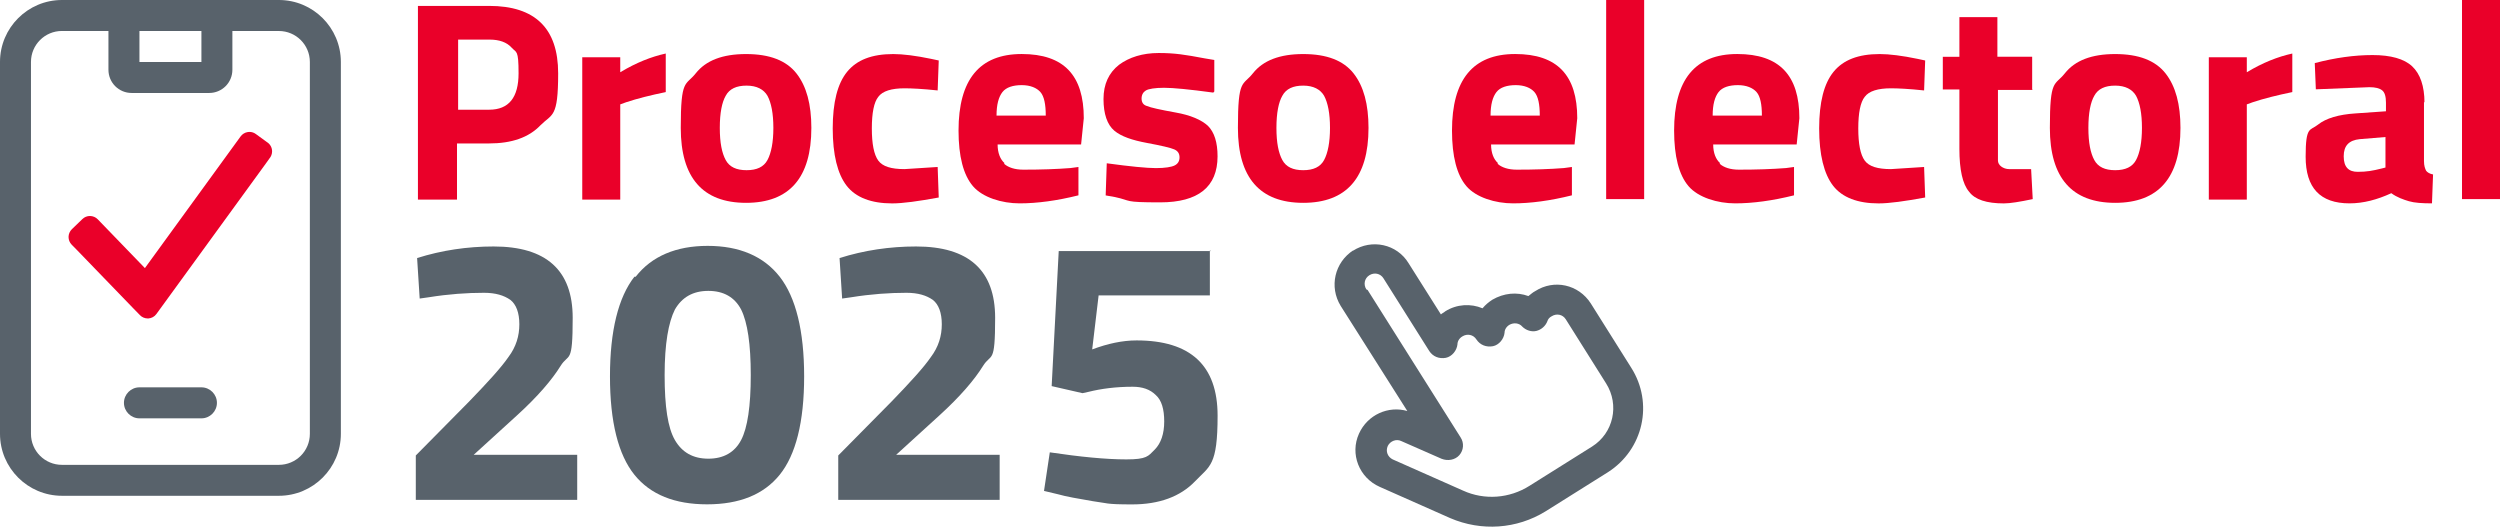
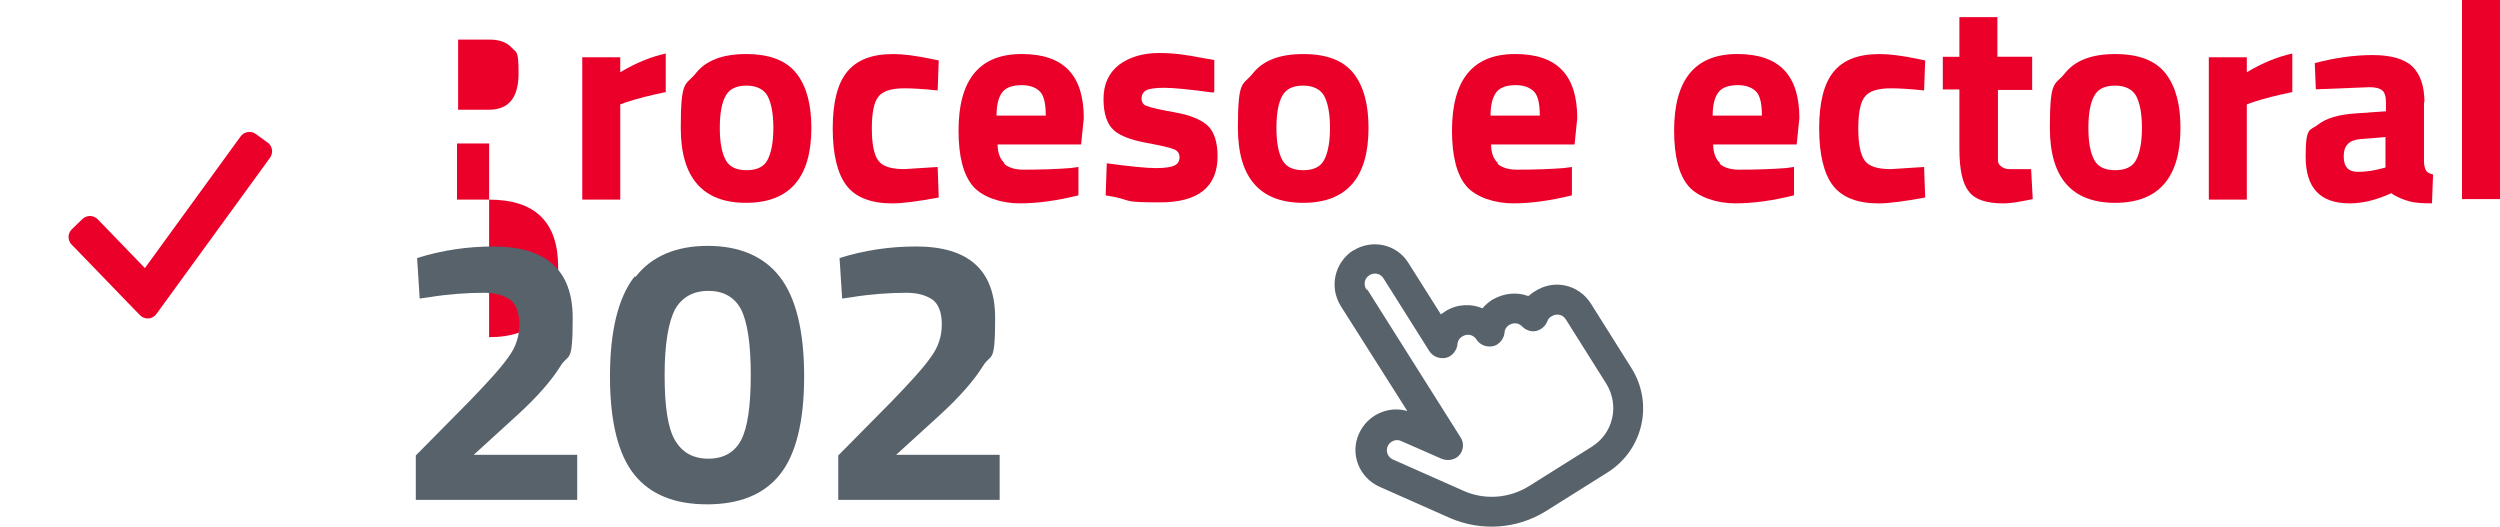
<svg xmlns="http://www.w3.org/2000/svg" id="Capa_2" data-name="Capa 2" viewBox="0 0 669.25 140.98">
  <defs>
    <style>
      .cls-1 {
        fill: #ea0029;
      }

      .cls-2 {
        isolation: isolate;
      }

      .cls-3 {
        fill: #58626b;
      }
    </style>
  </defs>
  <g id="Capa_1-2" data-name="Capa 1">
    <g>
      <g id="uuid-4980ed24-1d87-491e-9106-bada92815b9c" data-name="Capa 1-2">
        <g class="cls-2">
          <g class="cls-2">
-             <path class="cls-1" d="M130.94,38.4h-8.6v15.04h-10.46V1.58h19.06c12.32,0,18.48,6.02,18.48,18.05s-1.58,10.75-4.73,13.9c-3.15,3.3-7.74,4.87-13.76,4.87ZM122.49,29.37h8.45c5.3,0,7.88-3.3,7.88-9.74s-.57-5.44-1.86-6.88-3.3-2.15-5.87-2.15h-8.45v18.77h-.14Z" />
+             <path class="cls-1" d="M130.94,38.4h-8.6v15.04h-10.46h19.06c12.32,0,18.48,6.02,18.48,18.05s-1.58,10.75-4.73,13.9c-3.15,3.3-7.74,4.87-13.76,4.87ZM122.49,29.37h8.45c5.3,0,7.88-3.3,7.88-9.74s-.57-5.44-1.86-6.88-3.3-2.15-5.87-2.15h-8.45v18.77h-.14Z" />
            <path class="cls-1" d="M155.87,53.44V15.33h10.17v4.01c4.3-2.58,8.31-4.16,12.18-5.01v10.32c-4.16.86-7.59,1.72-10.6,2.72l-1.58.57v25.5s-10.17,0-10.17,0Z" />
            <path class="cls-1" d="M186.25,19.63c2.72-3.44,7.16-5.16,13.47-5.16s10.75,1.72,13.47,5.16,4.01,8.31,4.01,14.61c0,13.33-5.87,20.06-17.48,20.06s-17.48-6.73-17.48-20.06,1.29-11.18,4.01-14.61ZM194.27,42.84c1,1.86,2.87,2.72,5.59,2.72s4.59-.86,5.59-2.72c1-1.86,1.58-4.73,1.58-8.6s-.57-6.73-1.58-8.6c-1-1.72-2.87-2.72-5.59-2.72s-4.59.86-5.59,2.72c-1,1.72-1.58,4.59-1.58,8.6s.57,6.73,1.58,8.6Z" />
          </g>
          <g class="cls-2">
            <path class="cls-1" d="M239.12,14.47c2.58,0,6.02.43,10.17,1.29l2.01.43-.29,8.02c-4.01-.43-7.02-.57-8.88-.57-3.44,0-5.87.72-7.02,2.29-1.15,1.43-1.72,4.3-1.72,8.45s.57,7.02,1.72,8.6c1.15,1.58,3.44,2.29,7.02,2.29l8.88-.57.29,8.17c-5.44,1-9.6,1.58-12.47,1.58-5.59,0-9.74-1.58-12.18-4.73s-3.73-8.31-3.73-15.33,1.29-12.04,3.87-15.19,6.59-4.73,12.32-4.73Z" />
          </g>
          <g class="cls-2">
            <path class="cls-1" d="M268.78,43.84c1.15,1,2.87,1.58,5.16,1.58,4.73,0,8.88-.14,12.61-.43l2.15-.29v7.59c-5.73,1.43-11.03,2.15-15.76,2.15s-9.89-1.58-12.47-4.59c-2.58-3.01-3.87-8.02-3.87-14.9,0-13.61,5.59-20.49,16.91-20.49s16.62,5.73,16.62,17.19l-.72,7.02h-22.35c0,2.29.72,4.01,1.86,5.01l-.14.14ZM279.95,30.95c0-3.01-.43-5.16-1.43-6.3s-2.72-1.86-5.01-1.86-4.16.57-5.16,1.86c-1,1.29-1.58,3.3-1.58,6.3h13.18Z" />
            <path class="cls-1" d="M324.8,24.79c-6.3-.86-10.75-1.29-13.18-1.29s-4.16.29-4.87.72-1.15,1.15-1.15,2.15.43,1.72,1.43,2.01c1,.43,3.58,1,7.59,1.72,4.16.72,7.02,2.01,8.74,3.58,1.72,1.72,2.58,4.44,2.58,8.17,0,8.17-5.16,12.32-15.33,12.32s-7.45-.43-12.18-1.43l-2.44-.43.29-8.6c6.3.86,10.75,1.29,13.18,1.29s4.16-.29,5.01-.72,1.29-1.15,1.29-2.15-.43-1.72-1.43-2.15-3.44-1-7.31-1.72c-3.87-.72-6.88-1.72-8.74-3.3-1.86-1.58-2.87-4.44-2.87-8.45s1.43-7.02,4.16-9.17c2.72-2.01,6.3-3.15,10.6-3.15s7.02.43,12.32,1.43l2.58.43v8.45l-.29.29Z" />
            <path class="cls-1" d="M335.4,19.63c2.72-3.44,7.16-5.16,13.47-5.16s10.75,1.72,13.47,5.16,4.01,8.31,4.01,14.61c0,13.33-5.87,20.06-17.48,20.06s-17.48-6.73-17.48-20.06,1.29-11.18,4.01-14.61h0ZM343.28,42.84c1,1.86,2.87,2.72,5.59,2.72s4.59-.86,5.59-2.72c1-1.86,1.58-4.73,1.58-8.6s-.57-6.73-1.58-8.6c-1-1.72-2.87-2.72-5.59-2.72s-4.59.86-5.59,2.72c-1,1.72-1.58,4.59-1.58,8.6s.57,6.73,1.58,8.6Z" />
            <path class="cls-1" d="M400.88,43.84c1.15,1,2.87,1.58,5.16,1.58,4.73,0,8.88-.14,12.61-.43l2.15-.29v7.59c-5.73,1.43-11.03,2.15-15.76,2.15s-9.89-1.58-12.47-4.59c-2.58-3.01-3.87-8.02-3.87-14.9,0-13.61,5.59-20.49,16.91-20.49s16.62,5.73,16.62,17.19l-.72,7.02h-22.35c0,2.29.72,4.01,1.86,5.01l-.14.14ZM412.2,30.95c0-3.01-.43-5.16-1.43-6.3s-2.72-1.86-5.01-1.86-4.16.57-5.16,1.86-1.58,3.3-1.58,6.3h13.18Z" />
-             <path class="cls-1" d="M429.97,53.44V0h10.17v53.3h-10.17v.14Z" />
            <path class="cls-1" d="M460.34,43.84c1.15,1,2.87,1.58,5.16,1.58,4.73,0,8.88-.14,12.61-.43l2.15-.29v7.59c-5.73,1.43-11.03,2.15-15.76,2.15s-9.89-1.58-12.47-4.59c-2.58-3.01-3.87-8.02-3.87-14.9,0-13.61,5.59-20.49,16.91-20.49s16.62,5.73,16.62,17.19l-.72,7.02h-22.35c0,2.29.72,4.01,1.86,5.01l-.14.14ZM471.66,30.95c0-3.01-.43-5.16-1.43-6.3s-2.72-1.86-5.01-1.86-4.16.57-5.16,1.86-1.58,3.3-1.58,6.3h13.18Z" />
            <path class="cls-1" d="M503.19,14.47c2.58,0,6.02.43,10.17,1.29l2.01.43-.29,8.02c-4.01-.43-7.02-.57-8.88-.57-3.44,0-5.87.72-7.02,2.29-1.15,1.43-1.72,4.3-1.72,8.45s.57,7.02,1.72,8.6c1.15,1.58,3.44,2.29,7.02,2.29l8.88-.57.29,8.17c-5.44,1-9.6,1.58-12.47,1.58-5.59,0-9.74-1.58-12.18-4.73s-3.73-8.31-3.73-15.33,1.29-12.04,3.87-15.19c2.58-3.15,6.59-4.73,12.32-4.73Z" />
            <path class="cls-1" d="M544.16,24.07h-9.31v18.91c0,.57.29,1.15.86,1.58s1.29.72,2.29.72h5.73c0-.14.43,8.02.43,8.02-3.44.72-6.02,1.15-7.74,1.15-4.59,0-7.74-1-9.31-3.15-1.72-2.01-2.58-5.87-2.58-11.46v-15.9h-4.44v-8.74h4.44V4.59h10.17v10.6h9.31v8.74l.14.14Z" />
            <path class="cls-1" d="M552.76,19.63c2.72-3.44,7.16-5.16,13.47-5.16s10.75,1.72,13.47,5.16,4.01,8.31,4.01,14.61c0,13.33-5.87,20.06-17.48,20.06s-17.48-6.73-17.48-20.06,1.29-11.18,4.01-14.61h0ZM560.64,42.84c1,1.86,2.87,2.72,5.59,2.72s4.59-.86,5.59-2.72c1-1.86,1.58-4.73,1.58-8.6s-.57-6.73-1.58-8.6c-1-1.72-2.87-2.72-5.59-2.72s-4.59.86-5.59,2.72c-1,1.72-1.58,4.59-1.58,8.6s.57,6.73,1.58,8.6Z" />
            <path class="cls-1" d="M591.3,53.44V15.33h10.17v4.01c4.3-2.58,8.31-4.16,12.18-5.01v10.32c-4.16.86-7.59,1.72-10.6,2.72l-1.58.57v25.5s-10.17,0-10.17,0Z" />
            <path class="cls-1" d="M648.9,27.22v15.9c0,1.29.29,2.01.57,2.58.29.43,1,.86,1.86,1l-.29,7.74c-2.58,0-4.73-.14-6.16-.57s-3.15-1-4.73-2.15c-3.73,1.72-7.45,2.72-11.18,2.72-7.88,0-11.75-4.16-11.75-12.47s1.15-6.88,3.3-8.6,5.59-2.72,10.03-3.01l8.17-.57v-2.29c0-1.58-.29-2.72-1-3.3s-1.86-.86-3.44-.86l-14.33.57-.29-7.02c5.44-1.43,10.6-2.15,15.47-2.15s8.45,1,10.6,3.01,3.3,5.3,3.3,9.74l-.14-.29ZM631.71,37.25c-2.87.29-4.3,1.72-4.3,4.59s1.29,4.16,3.73,4.16,4.01-.29,6.3-.86l1.15-.29v-8.17s-6.88.57-6.88.57Z" />
            <path class="cls-1" d="M659.08,53.44V0h10.17v53.3h-10.17v.14Z" />
          </g>
        </g>
        <path class="cls-3" d="M365.76,77.45c-.82-1.31-.49-2.95.82-3.77s2.95-.49,3.77.82l12.28,19.49c.98,1.47,2.62,2.13,4.42,1.8,1.64-.33,2.95-1.96,3.11-3.6,0-.82.49-1.64,1.31-2.13,1.31-.82,2.95-.49,3.77.82.98,1.47,2.62,2.13,4.42,1.8,1.64-.33,2.95-1.96,3.11-3.6,0-.82.49-1.64,1.31-2.13,1.15-.65,2.62-.49,3.44.49.98.98,2.46,1.47,3.77,1.15,1.31-.33,2.46-1.31,2.95-2.62.16-.49.49-.98,1.15-1.31,1.31-.82,2.95-.49,3.77.82l10.81,17.19c3.6,5.73,1.96,13.26-3.77,16.87l-16.7,10.48c-5.4,3.44-12.12,3.93-17.85,1.31l-18.83-8.35c-1.31-.65-1.96-2.13-1.31-3.6.65-1.31,2.29-1.96,3.6-1.31l10.81,4.75c1.64.65,3.6.33,4.75-.98,1.15-1.31,1.31-3.27.33-4.75l-24.89-39.46h0l-.33-.16ZM362.33,66.97c-5.08,3.27-6.55,9.82-3.44,14.9l17.85,28.16c-5.08-1.47-10.64.98-12.94,6.06-2.46,5.4,0,11.79,5.57,14.25l18.83,8.35c8.35,3.6,17.85,2.95,25.54-1.8l16.7-10.48c9.5-6.06,12.28-18.5,6.22-28l-10.81-17.19c-3.27-5.08-9.82-6.55-14.9-3.27-.65.33-1.15.82-1.8,1.31-3.11-1.15-6.55-.82-9.66.98-.98.65-1.8,1.31-2.62,2.29-3.11-1.31-6.88-1.15-9.99.82-.33.33-.82.49-1.15.82l-8.68-13.75c-3.11-5.08-9.82-6.55-14.9-3.27h0l.16-.16Z" />
        <g class="cls-2">
          <g class="cls-2">
            <path class="cls-3" d="M154.51,133.81h-43.2v-11.88l14.29-14.46c4.99-5.16,8.61-9.12,10.5-11.88,2.07-2.75,2.93-5.68,2.93-8.78s-.86-5.34-2.41-6.54c-1.72-1.2-3.96-1.89-7.06-1.89-4.48,0-9.47.34-14.8,1.2l-2.41.34-.69-10.84c6.54-2.07,13.43-3.1,20.48-3.1,14.11,0,21.17,6.37,21.17,19.11s-1.03,9.29-3.27,12.91c-2.24,3.61-6.02,8.09-11.7,13.25l-11.53,10.5h27.71v12.05Z" />
            <path class="cls-3" d="M170.17,74.08c4.3-5.51,10.84-8.26,19.28-8.26s14.97,2.75,19.28,8.26c4.3,5.51,6.54,14.46,6.54,26.68s-2.24,21-6.54,26.33c-4.3,5.34-10.84,7.92-19.45,7.92s-15.15-2.58-19.45-7.92c-4.3-5.34-6.54-14.11-6.54-26.33s2.24-21.17,6.54-26.68h.34ZM200.98,100.42c0-8.26-.86-14.11-2.58-17.56-1.72-3.27-4.65-4.99-8.78-4.99s-7.06,1.72-8.95,4.99c-1.72,3.44-2.75,9.12-2.75,17.56s.86,14.11,2.75,17.38c1.89,3.27,4.82,4.99,8.95,4.99s7.06-1.72,8.78-4.99,2.58-9.12,2.58-17.38Z" />
            <path class="cls-3" d="M267.6,133.81h-43.2v-11.88l14.29-14.46c4.99-5.16,8.61-9.12,10.5-11.88,2.07-2.75,2.93-5.68,2.93-8.78s-.86-5.34-2.41-6.54c-1.72-1.2-3.96-1.89-7.06-1.89-4.48,0-9.47.34-14.8,1.2l-2.41.34-.69-10.84c6.54-2.07,13.43-3.1,20.48-3.1,14.11,0,21.17,6.37,21.17,19.11s-1.03,9.29-3.27,12.91c-2.24,3.61-6.02,8.09-11.7,13.25l-11.53,10.5h27.71v12.05h0Z" />
-             <path class="cls-3" d="M323.88,67.03v12.05h-29.78l-1.72,14.46c4.13-1.55,8.09-2.41,11.88-2.41,14.46,0,21.69,6.71,21.69,20.14s-2.07,13.43-6.02,17.56c-3.96,4.13-9.64,6.2-16.87,6.2s-6.54-.34-10.5-.86c-3.96-.69-7.06-1.2-9.47-1.89l-3.61-.86,1.55-10.33c8.09,1.2,14.97,1.89,20.48,1.89s5.85-.86,7.57-2.58c1.72-1.72,2.58-4.3,2.58-7.57s-.69-5.68-2.24-7.06c-1.55-1.55-3.61-2.24-6.2-2.24-4.48,0-8.43.52-11.88,1.38l-1.55.34-8.26-1.89,1.89-36.15h40.79l-.34-.17Z" />
          </g>
        </g>
      </g>
-       <path class="cls-3" d="M29.03,8.3v10.37c0,3.45,2.77,6.22,6.22,6.22h20.74c3.45,0,6.22-2.77,6.22-6.22v-10.37h12.44c4.59,0,8.3,3.71,8.3,8.3v99.54c0,4.59-3.71,8.3-8.3,8.3H16.59c-4.59,0-8.3-3.71-8.3-8.3V16.59c0-4.59,3.71-8.3,8.3-8.3h12.44ZM29.03,0h-12.44C7.44,0,0,7.44,0,16.59v99.54c0,9.15,7.44,16.59,16.59,16.59h58.07c9.15,0,16.59-7.44,16.59-16.59V16.59c0-9.15-7.44-16.59-16.59-16.59H29.03ZM37.33,8.3h16.59v8.3h-16.59v-8.3ZM33.18,107.84c0,2.28,1.87,4.15,4.15,4.15h16.59c2.28,0,4.15-1.87,4.15-4.15s-1.87-4.15-4.15-4.15h-16.59c-2.28,0-4.15,1.87-4.15,4.15Z" />
      <path class="cls-1" d="M39.55,85.25c-.78,0-1.55-.32-2.09-.89l-1.62-1.66-15.29-15.82-1.36-1.38c-.55-.56-.84-1.3-.84-2.08.01-.77.34-1.52.89-2.06l2.82-2.72c.55-.53,1.26-.82,2.02-.82s1.55.32,2.09.89l12.62,13.06,25.62-35.25c.45-.62,1.15-1.05,1.91-1.17.14-.02.3-.04.45-.04.62,0,1.21.19,1.71.56l2.95,2.15c.88.53,1.41,1.47,1.41,2.49,0,.7-.25,1.38-.71,1.91l-.99,1.39-29.27,40.25c-.5.7-1.29,1.13-2.15,1.19-.04,0-.17,0-.2,0Z" />
      <path class="cls-1" d="M21.73,65.74l15.28,15.82,1.62,1.67c.24.25.57.39.92.39.03,0,.06,0,.09,0,.38-.03.72-.22.95-.52l29.26-40.25,1.08-1.49c.2-.23.32-.54.32-.85,0-.47-.27-.9-.67-1.12l-3.02-2.2c-.22-.16-.49-.25-.75-.25-.07,0-.13,0-.2.02-.34.05-.64.24-.84.51l-1.15,1.59-25.62,35.24-13.97-14.45c-.25-.26-.59-.39-.92-.39s-.64.12-.89.36l-2.82,2.72c-.25.24-.39.56-.39.91,0,.34.13.67.37.92l1.37,1.39Z" />
    </g>
  </g>
</svg>